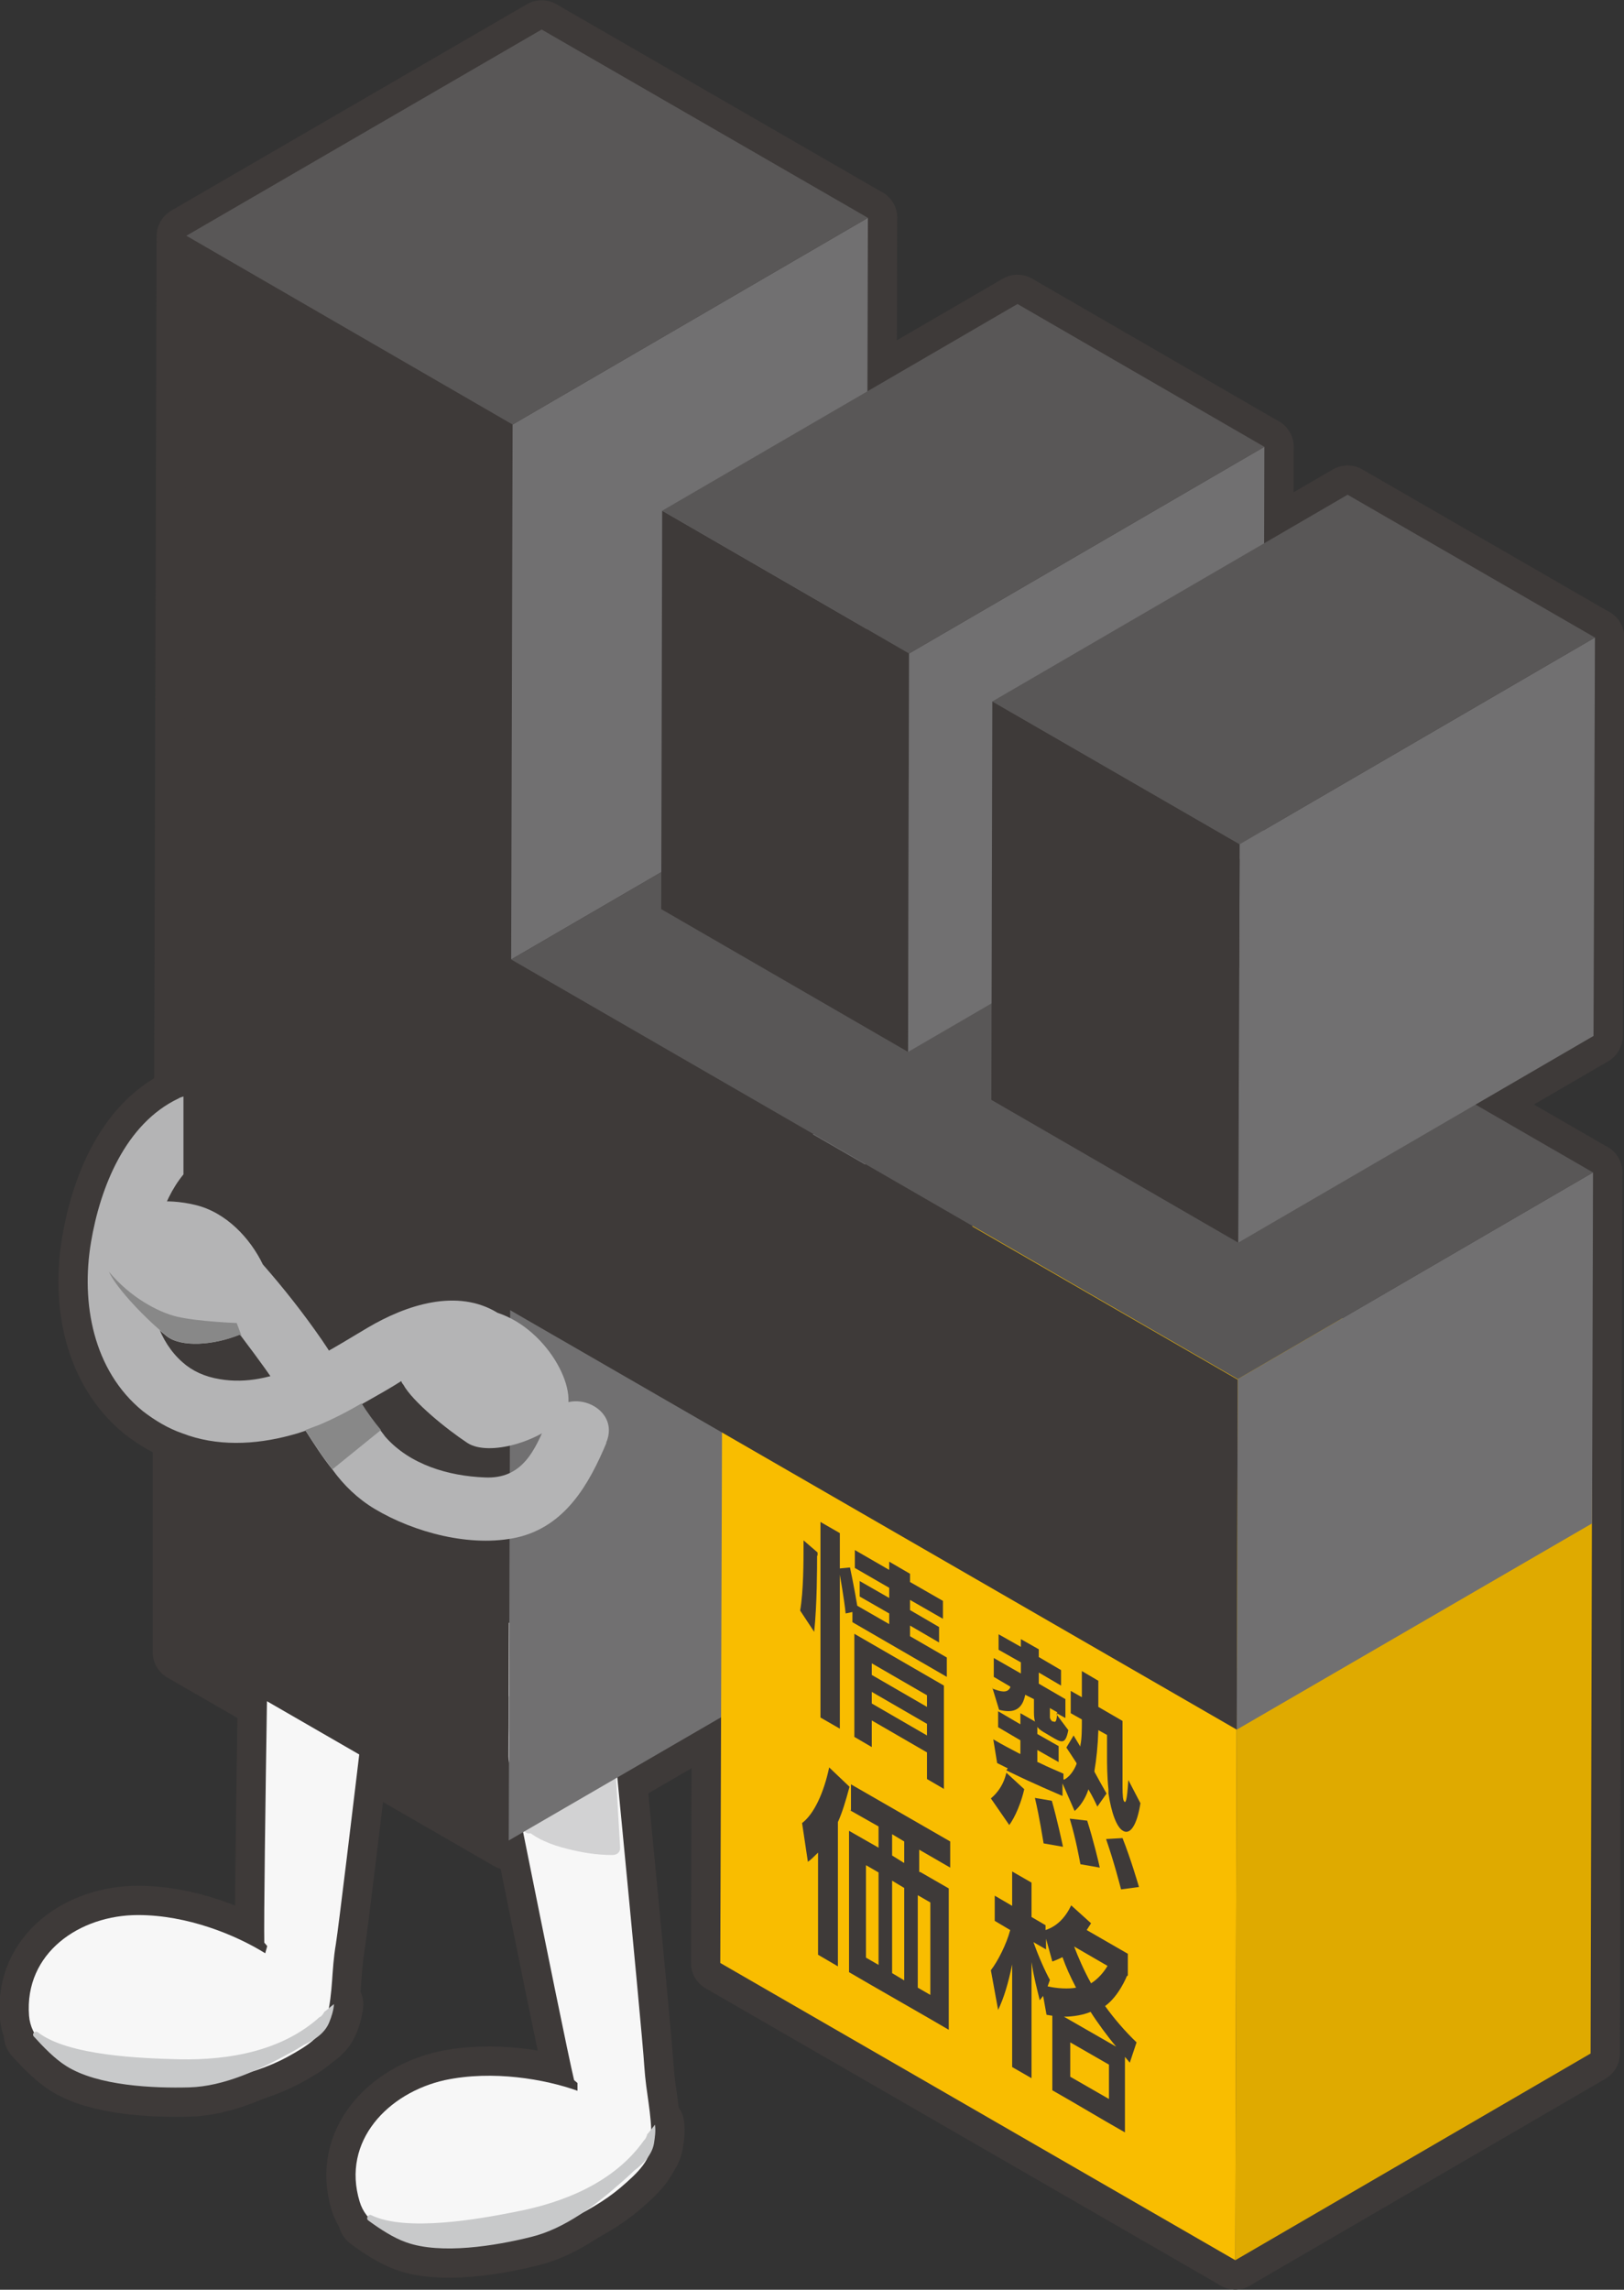
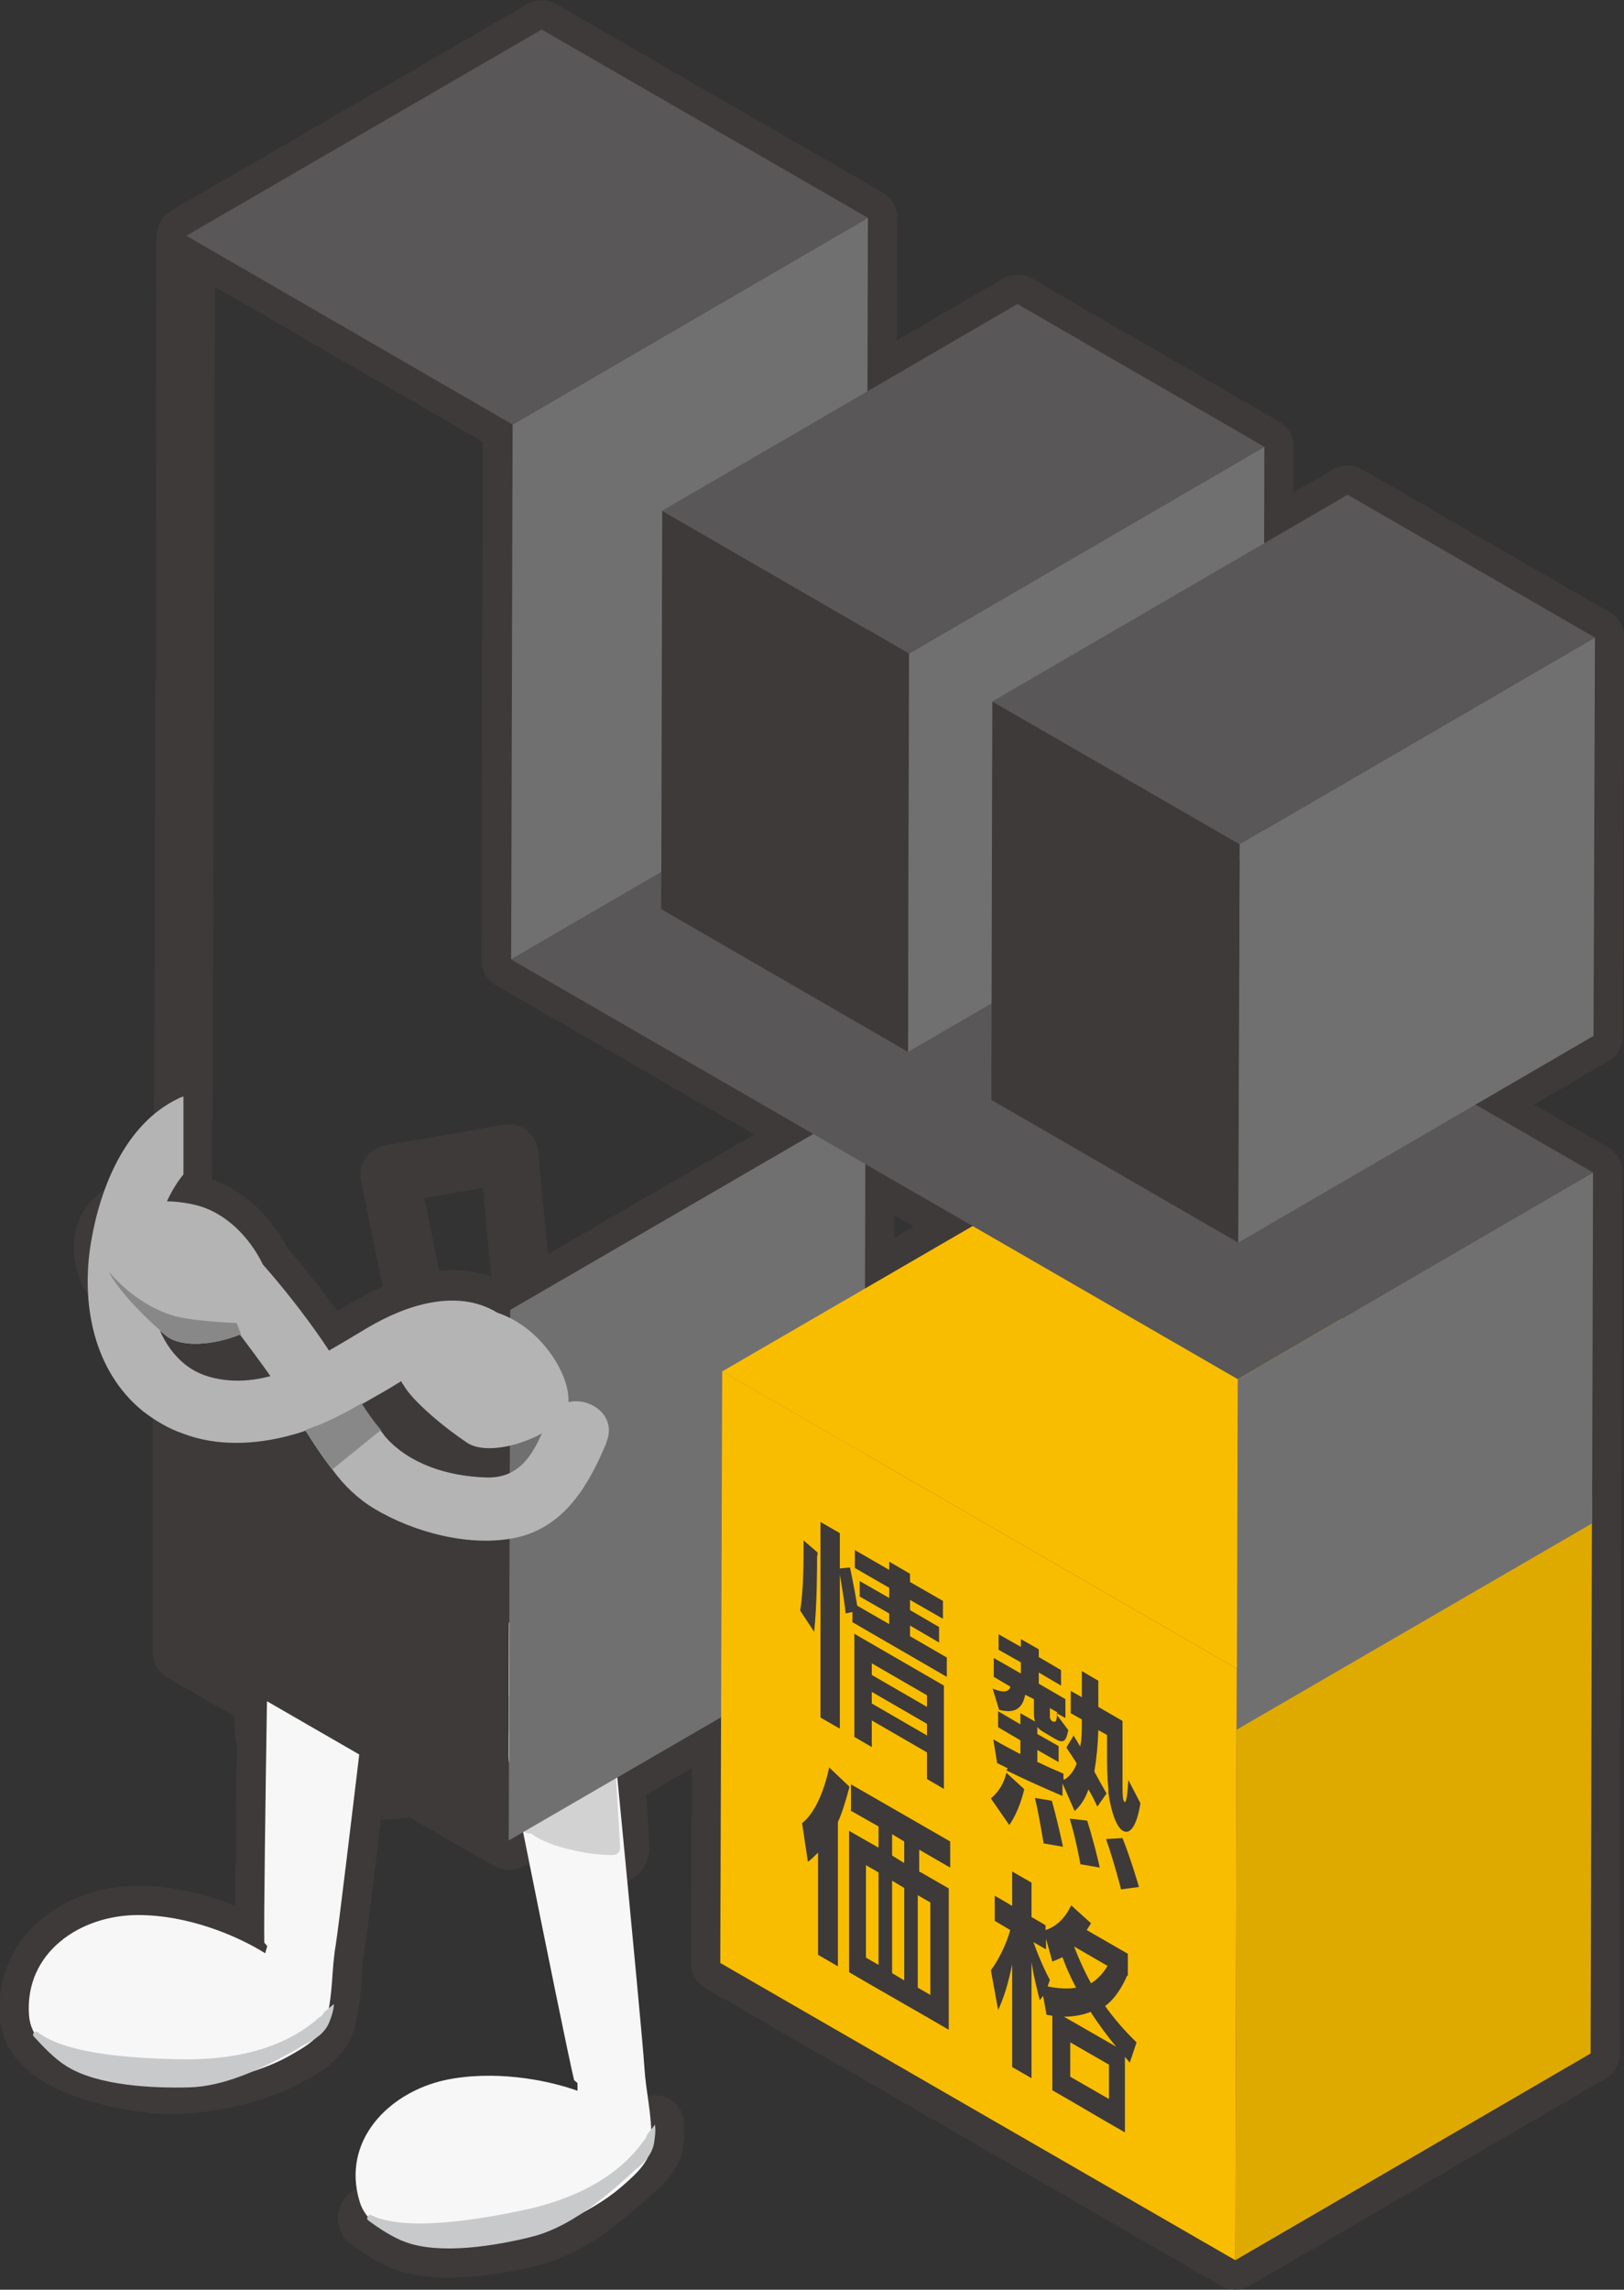
<svg xmlns="http://www.w3.org/2000/svg" id="_レイヤー_2" data-name="レイヤー 2" viewBox="0 0 33.55 47.3">
  <rect x="0" y="0" width="33.55" height="47.3" fill="#333333" stroke="none" />
  <defs>
    <style>
      .cls-1 {
        fill: #717071;
      }

      .cls-1, .cls-2, .cls-3, .cls-4, .cls-5, .cls-6, .cls-7, .cls-8, .cls-9, .cls-10 {
        stroke-width: 0px;
      }

      .cls-11 {
        fill: none;
        stroke: #3e3a39;
        stroke-linecap: round;
        stroke-linejoin: round;
        stroke-width: 1.21px;
      }

      .cls-12 {
        isolation: isolate;
      }

      .cls-2 {
        fill: #b4b4b5;
      }

      .cls-3 {
        fill: #f7f7f7;
      }

      .cls-4 {
        fill: #888;
      }

      .cls-5 {
        fill: #3e3a39;
      }

      .cls-6 {
        fill: #f9bd00;
      }

      .cls-7 {
        fill: #dfaa00;
      }

      .cls-8 {
        fill: #c8c9ca;
      }

      .cls-9 {
        fill: #595757;
      }

      .cls-10 {
        fill: #d2d2d3;
      }
    </style>
  </defs>
  <g id="_レイヤー_1-2" data-name="レイヤー 1">
    <g>
      <g>
        <g>
          <path class="cls-11" d="M5.59,30.58s-.15,8.56-.13,9.55l.06.07c-.01.05-.03.1-.04.15-.61-.38-1.61-.79-2.63-.79-1.2,0-2.35.78-2.25,2.08.07.88,1.39,1.24,2.39,1.39.98.14,2.23-.15,2.93-.53.42-.23.75-.43.83-.8.14-.6.09-.96.19-1.55.11-.7,1.14-9.46,1.14-9.46l-2.5-.1Z" />
          <g>
            <path class="cls-11" d="M7.84,32.03c-.31-.01-.63,0-.94.03-.15.02-.3.04-.45.06-.13.02-.27.04-.4.1,0,0,0,0-.01,0,0-.01,0-.03,0-.04-.01-.11-.2-.13-.23-.02-.09.34-.13.69-.17,1.04-.04.34-.07.69-.09,1.03,0,.2-.02.39-.02.59,0,.08.06.14.14.14.08.08.15.16.24.22.14.1.27.18.42.26.28.15.58.25.89.33.09.02.18-.02.19-.12.15-.9.28-1.8.43-2.7.04-.26.08-.51.12-.77.01-.07-.05-.14-.12-.14Z" />
-             <path class="cls-11" d="M6.61,41.66c-.78.71-1.88.9-2.9.88-.77-.02-2.3-.07-2.93-.56-.06-.04-.13.04-.08.09.19.21.43.46.67.61.65.41,1.8.46,2.54.44.72-.02,1.46-.37,2.08-.71.1-.05.19-.11.29-.17.22-.1.43-.24.52-.46.05-.12.09-.25.1-.38-.07.05-.13.11-.2.16-.02.04-.05.08-.09.11Z" />
          </g>
        </g>
        <g>
-           <path class="cls-11" d="M9.96,33.61s1.67,8.4,1.9,9.36l.07.06c0,.05,0,.1,0,.16-.67-.24-1.75-.43-2.74-.22-1.17.26-2.14,1.26-1.76,2.51.25.84,1.62.92,2.63.85.99-.07,2.15-.62,2.76-1.14.36-.31.64-.57.64-.96,0-.62-.11-.95-.15-1.55-.04-.71-.9-9.49-.9-9.49l-2.46.43Z" />
+           <path class="cls-11" d="M9.96,33.61l.07.06c0,.05,0,.1,0,.16-.67-.24-1.75-.43-2.74-.22-1.17.26-2.14,1.26-1.76,2.51.25.84,1.62.92,2.63.85.99-.07,2.15-.62,2.76-1.14.36-.31.64-.57.64-.96,0-.62-.11-.95-.15-1.55-.04-.71-.9-9.49-.9-9.49l-2.46.43Z" />
          <g>
            <path class="cls-11" d="M12.46,34.55c-.31.06-.62.13-.92.23-.14.05-.29.1-.43.15-.12.05-.26.1-.37.18,0,0,0,0-.01,0,0-.01,0-.02-.01-.04-.04-.11-.22-.09-.23.03-.01.35.02.7.06,1.05.03.34.08.69.14,1.03.03.19.07.39.11.58.02.08.09.13.16.11.09.06.18.12.28.16.15.07.31.12.47.16.31.08.62.13.94.13.1,0,.17-.06.16-.16-.05-.91-.11-1.82-.16-2.73-.01-.26-.03-.52-.04-.78,0-.07-.08-.13-.15-.12Z" />
            <path class="cls-11" d="M13.3,44.22c-.61.86-1.65,1.28-2.65,1.47-.75.15-2.26.42-2.98.07-.06-.03-.12.07-.06.11.23.17.52.36.78.45.72.26,1.86.07,2.58-.11.7-.17,1.35-.67,1.88-1.14.08-.07.17-.15.25-.23.19-.14.37-.33.41-.56.02-.13.04-.26.02-.39-.05.07-.1.13-.16.2-.01.04-.03.09-.06.12Z" />
          </g>
        </g>
        <polygon class="cls-11" points="10.54 27.06 17.88 22.8 17.85 33.76 10.51 38.02 10.54 27.06" />
        <g>
          <polygon class="cls-11" points="25.55 34.47 32.89 30.21 32.86 42.42 25.52 46.69 25.55 34.47" />
          <polygon class="cls-11" points="14.92 28.33 22.26 24.07 32.89 30.21 25.55 34.47 14.92 28.33" />
          <polygon class="cls-11" points="25.55 34.47 25.52 46.69 14.88 40.55 14.92 28.33 25.55 34.47" />
        </g>
        <polygon class="cls-11" points="10.59 8.77 17.93 4.5 17.9 15.55 10.56 19.82 10.59 8.77" />
        <polygon class="cls-11" points="3.85 4.87 11.19 .61 17.93 4.5 10.59 8.77 3.85 4.87" />
        <polygon class="cls-11" points="25.57 28.49 32.91 24.22 32.89 31.47 25.55 35.73 25.57 28.49" />
        <polygon class="cls-11" points="10.56 19.82 17.9 15.55 32.91 24.22 25.57 28.49 10.56 19.82" />
        <g>
          <path class="cls-11" d="M25.57,28.49l-.02,7.24-15.02-8.67v.24c-.85-.79-2.05-.41-2.94.12-.9.54-1.93,1.25-3.05,1.06-.31-.05-.56-.18-.77-.35v-3.87s.02-1.61.02-1.61l.05-17.77,6.74,3.9-.03,11.05,15.02,8.67Z" />
          <path class="cls-11" d="M10.53,27.3v1.1s-.03,9.62-.03,9.62l-6.74-3.89v-4.53s.02-1.47.02-1.47c.2.18.46.3.77.35,1.11.19,2.15-.53,3.05-1.06.9-.53,2.09-.91,2.94-.12Z" />
        </g>
        <polygon class="cls-11" points="18.78 13.5 18.76 21.73 13.66 18.78 13.68 10.55 18.78 13.5" />
        <polygon class="cls-11" points="18.78 13.5 26.12 9.23 26.1 17.46 18.76 21.73 18.78 13.5" />
        <polygon class="cls-11" points="13.68 10.55 21.02 6.28 26.12 9.23 18.78 13.5 13.68 10.55" />
        <polygon class="cls-11" points="25.61 17.44 32.95 13.17 32.92 21.4 25.58 25.67 25.61 17.44" />
        <polygon class="cls-11" points="20.5 14.49 27.84 10.22 32.95 13.17 25.61 17.44 20.5 14.49" />
        <polygon class="cls-11" points="25.61 17.44 25.58 25.67 20.48 22.72 20.5 14.49 25.61 17.44" />
        <g>
          <path class="cls-11" d="M18.01,35.19v-.24l1.14.66v.24l-1.14-.66ZM18.01,34.36l1.14.66v.24l-1.14-.66v-.24ZM19.5,36.95v-2.13l-1.85-1.07v2.13l.36.21v-.55l1.14.66v.55l.36.21Z" />
          <path class="cls-11" d="M16.89,32.14v-.07l-.29-.25v.14c0,.28,0,.91-.07,1.31l.29.44c.06-.57.06-1.34.06-1.58Z" />
          <path class="cls-11" d="M17.35,32.53s.09.5.12.8l.14-.03v.21l1.95,1.13v-.4l-.76-.44v-.22l.6.35v-.32l-.6-.35v-.21l.68.39v-.37l-.68-.39v-.17l-.43-.25v.17l-.71-.41v.37l.71.41v.21l-.61-.35v.32l.61.35v.22l-.66-.38c-.06-.37-.15-.79-.15-.79l-.21.02v-.73l-.4-.23v4.04l.4.23v-3.18Z" />
          <path class="cls-11" d="M22.1,37.57c.13.43.2.84.22.94l.4.07c-.02-.1-.13-.56-.26-.97l-.35-.04Z" />
          <path class="cls-11" d="M21.38,37.14c.1.42.16.84.18.94l.4.07c-.02-.1-.12-.56-.23-.95l-.35-.06Z" />
          <path class="cls-11" d="M21.68,35.28l.16.09v.02c-.01.16-.03.2-.08.17h-.02s-.05-.04-.05-.09v-.18ZM20.5,34.86l.14.46c.31.08.48-.01.54-.31h0s.18.09.18.09v.27c0,.1.01.16.03.22v.04s.01,0,.01,0l.02.03c.04.06.1.1.19.15l.1.06c.22.13.3.18.36-.13l-.24-.32v-.03s.18.1.18.1v-.39l-.55-.32v-.23l.46.27v-.32l-.46-.27v-.16l-.37-.21v.16l-.46-.26v.32l.46.26v.23l-.56-.32v.39l.34.2v.02c-.06.12-.19.09-.37.02Z" />
          <path class="cls-11" d="M20.79,36.57l.08.04c.49.24.99.45,1.08.49v-.26l.25.57c.11-.09.22-.25.28-.43v-.02s.02.03.02.03c.06.1.12.22.17.33l.19-.27c-.09-.16-.17-.3-.25-.45h0s0-.02,0-.02c.04-.23.07-.52.08-.82v-.02s.18.1.18.1v.4c0,.21,0,.44.03.73,0,.03,0,.04,0,.06v.02c.06.4.17.7.3.77.15.09.29-.12.36-.57l-.25-.48c-.03.48-.06.46-.08.45-.03-.02-.04-.12-.04-.31v-.2c0-.13,0-.26,0-.39,0-.13,0-.26,0-.4v-.37l-.5-.29v-.54l-.34-.2v.54l-.23-.13v.46l.23.13v.02c0,.16,0,.38-.03.51v.03s-.02-.03-.02-.03c-.04-.07-.1-.16-.12-.2l-.15.25s.12.18.21.32h0s0,.02,0,.02c-.05.13-.14.26-.25.32h-.02s0-.12,0-.12c-.06-.03-.29-.12-.53-.24h-.01v-.25l.44.25v-.33l-.44-.25v-.23l-.35-.2v.23l-.46-.27v.33l.46.27v.28h-.01c-.15-.08-.35-.18-.55-.3l.08.49.22.11Z" />
          <path class="cls-11" d="M22.85,37.99c.17.49.28.93.31,1.04l.37-.05c-.03-.1-.17-.58-.34-1.01l-.34.02Z" />
          <path class="cls-11" d="M18.68,38.48h-.01s-.24-.15-.24-.15v-.44l.25.15v.44ZM19.22,39.3v1.91l-.26-.15v-1.91l.26.15ZM18.43,38.85l.25.15v1.91l-.25-.15v-1.91ZM17.89,40.44v-1.91l.26.15v1.91l-.26-.15ZM17.55,37.39l.6.34v.44l-.05-.03-.56-.32v2.92l.43.25,1.2.69.43.25v-2.92l-.59-.34h-.02v-.46l.64.37v-.54l-2.05-1.18v.54Z" />
          <path class="cls-11" d="M17.13,36.51c-.11.52-.31.96-.56,1.15l.12.8c.06-.04.13-.11.21-.19v2.11l.41.24v-2.98c.09-.2.16-.43.24-.73l-.41-.39Z" />
          <path class="cls-11" d="M23.06,42.28l-1.08-.62c.2,0,.41-.04.55-.1.14.22.36.52.53.72ZM22.91,43.36l-.8-.46v-.71l.8.46v.71ZM21.64,41.04l.05-.14c-.09-.16-.23-.47-.34-.78l.26.15v-.22l.13.47s.11-.04.21-.09c.07.2.15.38.28.63-.15.03-.39.02-.6-.03ZM22.88,40.61c-.08.14-.21.28-.34.36-.15-.27-.27-.55-.35-.76l.69.4ZM23.3,40.81v-.45l-.85-.49s.09-.14.09-.14l-.41-.37c-.12.25-.29.43-.53.51v-.1l-.29-.17v-.71l-.4-.23v.71l-.36-.21v.52l.32.19c-.08.3-.26.65-.4.83l.15.82c.12-.25.21-.55.29-.94v2.12l.4.23v-2.4c.05.33.11.54.17.79l.07-.09.07.39c.05.01.12.02.12.02v1.54l.4.23h0s.7.41.7.41l.4.23v-1.56c.07.08.1.12.1.12l.14-.42c-.25-.24-.47-.5-.65-.75.29-.21.45-.62.45-.62Z" />
          <path class="cls-11" d="M21.16,36.96l-.37-.34c-.07.32-.27.49-.32.53l.38.55c.04-.05.21-.31.31-.74Z" />
        </g>
-         <path class="cls-11" d="M11.62,29.29c-.46.49-1.52.8-1.96.52-.44-.29-1.14-.86-1.33-1.21-.02-.02-.03-.04-.04-.07-.22.14-.45.27-.68.4-.33.19-.67.37-1.03.52-.19.08-.38.15-.58.2-.74.2-1.53.23-2.23-.04-.29-.1-.56-.26-.82-.46-1.03-.84-1.28-2.24-1.07-3.49.19-1.13.71-2.45,1.81-2.97.03-.02.07-.03.1-.04v1.61c-.47.57-.67,1.44-.69,2.11-.02.66.19,1.35.67,1.77.2.18.46.3.77.35,1.11.19,2.15-.53,3.05-1.06.81-.48,1.86-.82,2.69-.31,1.07.35,1.76,1.72,1.34,2.17Z" />
        <g>
          <path class="cls-11" d="M12.53,29.8c-.36.86-.85,1.73-1.85,1.96-.95.21-2.12-.1-2.94-.59-.35-.21-.64-.49-.87-.81-.21-.26-.38-.53-.56-.81-.13-.22-.27-.44-.41-.66-.28-.43-.58-.84-.89-1.25-.02-.03-.04-.05-.06-.07-.54.22-1.21.27-1.51.03-.4-.32-1.03-.96-1.2-1.33,0,0-.01,0,0-.01-.46-1.07.57-1.66,1.79-1.37.64.15,1.14.69,1.4,1.23.43.49.84,1.01,1.22,1.56.29.42.54.89.82,1.33.12.19.25.37.4.55.03.04.06.08.09.12.51.58,1.31.81,2.05.84.78.04,1.04-.55,1.3-1.18.33-.77,1.55-.3,1.21.47Z" />
          <path class="cls-11" d="M5.02,27.64s-.04-.05-.06-.07c-.54.22-1.21.27-1.51.03-.4-.32-1.03-.96-1.2-1.33.45.54,1.03.84,1.41.93.43.1,1.23.13,1.23.13l.12.32Z" />
        </g>
        <path class="cls-11" d="M7.87,29.54l-1,.81c-.21-.26-.38-.53-.56-.81.09-.03.18-.07.27-.1.31-.13.6-.28.89-.45.12.19.25.37.4.55Z" />
      </g>
      <g>
        <g>
          <path class="cls-3" d="M5.59,30.58s-.15,8.56-.13,9.55l.06.07c-.01.05-.03.1-.04.15-.61-.38-1.61-.79-2.63-.79-1.2,0-2.35.78-2.25,2.08.07.88,1.39,1.24,2.39,1.39.98.14,2.23-.15,2.93-.53.42-.23.75-.43.83-.8.14-.6.09-.96.19-1.55.11-.7,1.14-9.46,1.14-9.46l-2.5-.1Z" />
          <g>
            <path class="cls-10" d="M7.84,32.03c-.31-.01-.63,0-.94.03-.15.02-.3.04-.45.06-.13.02-.27.04-.4.1,0,0,0,0-.01,0,0-.01,0-.03,0-.04-.01-.11-.2-.13-.23-.02-.09.34-.13.69-.17,1.04-.04.34-.07.69-.09,1.03,0,.2-.02.39-.02.59,0,.08.06.14.14.14.08.08.15.16.24.22.14.1.27.18.42.26.28.15.58.25.89.33.09.02.18-.02.19-.12.15-.9.28-1.8.43-2.7.04-.26.08-.51.12-.77.01-.07-.05-.14-.12-.14Z" />
            <path class="cls-8" d="M6.61,41.66c-.78.71-1.88.9-2.9.88-.77-.02-2.3-.07-2.93-.56-.06-.04-.13.04-.08.09.19.21.43.46.67.61.65.41,1.8.46,2.54.44.72-.02,1.46-.37,2.08-.71.1-.05.19-.11.29-.17.22-.1.43-.24.52-.46.05-.12.09-.25.1-.38-.07.05-.13.11-.2.16-.02.04-.05.08-.09.11Z" />
          </g>
        </g>
        <g>
          <path class="cls-3" d="M9.96,33.61s1.67,8.4,1.9,9.36l.07.06c0,.05,0,.1,0,.16-.67-.24-1.75-.43-2.74-.22-1.17.26-2.14,1.26-1.76,2.51.25.84,1.62.92,2.63.85.99-.07,2.15-.62,2.76-1.14.36-.31.64-.57.64-.96,0-.62-.11-.95-.15-1.55-.04-.71-.9-9.49-.9-9.49l-2.46.43Z" />
          <g>
            <path class="cls-10" d="M12.46,34.55c-.31.06-.62.13-.92.23-.14.05-.29.1-.43.15-.12.05-.26.1-.37.18,0,0,0,0-.01,0,0-.01,0-.02-.01-.04-.04-.11-.22-.09-.23.03-.01.35.02.7.06,1.05.03.34.08.69.14,1.03.03.19.07.39.11.58.02.08.09.13.16.11.09.06.18.12.28.16.15.07.31.12.47.16.31.08.62.13.94.13.1,0,.17-.06.16-.16-.05-.91-.11-1.82-.16-2.73-.01-.26-.03-.52-.04-.78,0-.07-.08-.13-.15-.12Z" />
            <path class="cls-8" d="M13.3,44.22c-.61.86-1.65,1.28-2.65,1.47-.75.15-2.26.42-2.98.07-.06-.03-.12.07-.06.11.23.17.52.36.78.45.72.26,1.86.07,2.58-.11.7-.17,1.35-.67,1.88-1.14.08-.07.17-.15.25-.23.19-.14.37-.33.41-.56.02-.13.04-.26.02-.39-.05.07-.1.13-.16.2-.01.04-.03.09-.06.12Z" />
          </g>
        </g>
        <polygon class="cls-1" points="10.54 27.06 17.88 22.8 17.85 33.76 10.51 38.02 10.54 27.06" />
        <g class="cls-12">
          <polygon class="cls-7" points="25.55 34.47 32.89 30.21 32.86 42.42 25.52 46.69 25.55 34.47" />
          <polygon class="cls-6" points="14.92 28.33 22.26 24.07 32.89 30.21 25.55 34.47 14.92 28.33" />
          <polygon class="cls-6" points="25.55 34.47 25.52 46.69 14.88 40.55 14.92 28.33 25.55 34.47" />
        </g>
        <polygon class="cls-1" points="10.59 8.77 17.93 4.5 17.9 15.55 10.56 19.82 10.59 8.77" />
        <polygon class="cls-9" points="3.85 4.87 11.19 .61 17.93 4.5 10.59 8.77 3.85 4.87" />
        <polygon class="cls-1" points="25.57 28.49 32.91 24.22 32.89 31.47 25.55 35.73 25.57 28.49" />
        <polygon class="cls-9" points="10.56 19.82 17.9 15.55 32.91 24.22 25.57 28.49 10.56 19.82" />
        <g>
-           <path class="cls-5" d="M25.57,28.49l-.02,7.24-15.02-8.67v.24c-.85-.79-2.05-.41-2.94.12-.9.54-1.93,1.25-3.05,1.06-.31-.05-.56-.18-.77-.35v-3.87s.02-1.61.02-1.61l.05-17.77,6.74,3.9-.03,11.05,15.02,8.67Z" />
          <path class="cls-5" d="M10.53,27.3v1.1s-.03,9.62-.03,9.62l-6.74-3.89v-4.53s.02-1.47.02-1.47c.2.18.46.3.77.35,1.11.19,2.15-.53,3.05-1.06.9-.53,2.09-.91,2.94-.12Z" />
        </g>
        <polygon class="cls-5" points="18.78 13.5 18.76 21.73 13.66 18.78 13.68 10.55 18.78 13.5" />
        <polygon class="cls-1" points="18.78 13.5 26.12 9.23 26.1 17.46 18.76 21.73 18.78 13.5" />
        <polygon class="cls-9" points="13.68 10.55 21.02 6.28 26.12 9.23 18.78 13.5 13.68 10.55" />
        <polygon class="cls-1" points="25.61 17.44 32.95 13.17 32.92 21.4 25.58 25.67 25.61 17.44" />
        <polygon class="cls-9" points="20.5 14.49 27.84 10.22 32.95 13.17 25.61 17.44 20.5 14.49" />
        <polygon class="cls-5" points="25.61 17.44 25.58 25.67 20.48 22.72 20.5 14.49 25.61 17.44" />
        <g>
          <path class="cls-5" d="M18.01,35.19v-.24l1.14.66v.24l-1.14-.66ZM18.01,34.36l1.14.66v.24l-1.14-.66v-.24ZM19.5,36.95v-2.13l-1.85-1.07v2.13l.36.21v-.55l1.14.66v.55l.36.21Z" />
          <path class="cls-5" d="M16.89,32.14v-.07l-.29-.25v.14c0,.28,0,.91-.07,1.31l.29.44c.06-.57.06-1.34.06-1.58Z" />
          <path class="cls-5" d="M17.35,32.53s.09.5.12.8l.14-.03v.21l1.95,1.13v-.4l-.76-.44v-.22l.6.35v-.32l-.6-.35v-.21l.68.39v-.37l-.68-.39v-.17l-.43-.25v.17l-.71-.41v.37l.71.41v.21l-.61-.35v.32l.61.35v.22l-.66-.38c-.06-.37-.15-.79-.15-.79l-.21.02v-.73l-.4-.23v4.04l.4.23v-3.18Z" />
          <path class="cls-5" d="M22.1,37.57c.13.43.2.84.22.94l.4.07c-.02-.1-.13-.56-.26-.97l-.35-.04Z" />
          <path class="cls-5" d="M21.38,37.14c.1.42.16.84.18.94l.4.07c-.02-.1-.12-.56-.23-.95l-.35-.06Z" />
          <path class="cls-5" d="M21.68,35.28l.16.09v.02c-.01.16-.03.2-.08.17h-.02s-.05-.04-.05-.09v-.18ZM20.5,34.86l.14.46c.31.08.48-.01.54-.31h0s.18.09.18.09v.27c0,.1.01.16.03.22v.04s.01,0,.01,0l.02.03c.04.06.1.1.19.15l.1.06c.22.13.3.18.36-.13l-.24-.32v-.03s.18.1.18.1v-.39l-.55-.32v-.23l.46.27v-.32l-.46-.27v-.16l-.37-.21v.16l-.46-.26v.32l.46.26v.23l-.56-.32v.39l.34.2v.02c-.06.12-.19.09-.37.02Z" />
          <path class="cls-5" d="M20.79,36.57l.08.04c.49.24.99.45,1.08.49v-.26l.25.57c.11-.09.22-.25.28-.43v-.02s.02.03.02.03c.06.1.12.22.17.33l.19-.27c-.09-.16-.17-.3-.25-.45h0s0-.02,0-.02c.04-.23.07-.52.08-.82v-.02s.18.1.18.1v.4c0,.21,0,.44.03.73,0,.03,0,.04,0,.06v.02c.06.4.17.7.3.77.15.09.29-.12.36-.57l-.25-.48c-.03.48-.06.46-.08.45-.03-.02-.04-.12-.04-.31v-.2c0-.13,0-.26,0-.39,0-.13,0-.26,0-.4v-.37l-.5-.29v-.54l-.34-.2v.54l-.23-.13v.46l.23.13v.02c0,.16,0,.38-.03.51v.03s-.02-.03-.02-.03c-.04-.07-.1-.16-.12-.2l-.15.25s.12.18.21.32h0s0,.02,0,.02c-.05.13-.14.26-.25.32h-.02s0-.12,0-.12c-.06-.03-.29-.12-.53-.24h-.01v-.25l.44.25v-.33l-.44-.25v-.23l-.35-.2v.23l-.46-.27v.33l.46.27v.28h-.01c-.15-.08-.35-.18-.55-.3l.08.49.22.11Z" />
          <path class="cls-5" d="M22.85,37.99c.17.49.28.93.31,1.04l.37-.05c-.03-.1-.17-.58-.34-1.01l-.34.02Z" />
          <path class="cls-5" d="M18.68,38.48h-.01s-.24-.15-.24-.15v-.44l.25.15v.44ZM19.22,39.3v1.91l-.26-.15v-1.91l.26.15ZM18.43,38.85l.25.15v1.91l-.25-.15v-1.91ZM17.89,40.44v-1.91l.26.15v1.91l-.26-.15ZM17.55,37.39l.6.34v.44l-.05-.03-.56-.32v2.92l.43.25,1.2.69.43.25v-2.92l-.59-.34h-.02v-.46l.64.37v-.54l-2.05-1.18v.54Z" />
          <path class="cls-5" d="M17.13,36.51c-.11.52-.31.96-.56,1.15l.12.8c.06-.04.13-.11.21-.19v2.11l.41.24v-2.98c.09-.2.16-.43.24-.73l-.41-.39Z" />
          <path class="cls-5" d="M23.06,42.28l-1.08-.62c.2,0,.41-.04.55-.1.14.22.36.52.53.72ZM22.91,43.36l-.8-.46v-.71l.8.46v.71ZM21.64,41.04l.05-.14c-.09-.16-.23-.47-.34-.78l.26.15v-.22l.13.47s.11-.04.21-.09c.07.2.15.38.28.63-.15.03-.39.02-.6-.03ZM22.88,40.61c-.08.14-.21.28-.34.36-.15-.27-.27-.55-.35-.76l.69.4ZM23.3,40.81v-.45l-.85-.49s.09-.14.09-.14l-.41-.37c-.12.25-.29.43-.53.51v-.1l-.29-.17v-.71l-.4-.23v.71l-.36-.21v.52l.32.19c-.08.3-.26.65-.4.83l.15.82c.12-.25.21-.55.29-.94v2.12l.4.23v-2.4c.05.33.11.54.17.79l.07-.09.07.39c.05.01.12.02.12.02v1.54l.4.23h0s.7.41.7.41l.4.23v-1.56c.07.08.1.12.1.12l.14-.42c-.25-.24-.47-.5-.65-.75.29-.21.45-.62.45-.62Z" />
          <path class="cls-5" d="M21.16,36.96l-.37-.34c-.07.32-.27.49-.32.53l.38.55c.04-.05.21-.31.31-.74Z" />
        </g>
        <path class="cls-2" d="M11.62,29.29c-.46.49-1.52.8-1.96.52-.44-.29-1.14-.86-1.33-1.21-.02-.02-.03-.04-.04-.07-.22.14-.45.27-.68.4-.33.19-.67.37-1.03.52-.19.08-.38.15-.58.2-.74.2-1.53.23-2.23-.04-.29-.1-.56-.26-.82-.46-1.03-.84-1.28-2.24-1.07-3.49.19-1.13.71-2.45,1.81-2.97.03-.02.07-.03.1-.04v1.61c-.47.57-.67,1.44-.69,2.11-.02.66.19,1.35.67,1.77.2.18.46.3.77.35,1.11.19,2.15-.53,3.05-1.06.81-.48,1.86-.82,2.69-.31,1.07.35,1.76,1.72,1.34,2.17Z" />
        <g>
          <path class="cls-2" d="M12.53,29.8c-.36.86-.85,1.73-1.85,1.96-.95.21-2.12-.1-2.94-.59-.35-.21-.64-.49-.87-.81-.21-.26-.38-.53-.56-.81-.13-.22-.27-.44-.41-.66-.28-.43-.58-.84-.89-1.25-.02-.03-.04-.05-.06-.07-.54.22-1.21.27-1.51.03-.4-.32-1.03-.96-1.2-1.33,0,0-.01,0,0-.01-.46-1.07.57-1.66,1.79-1.37.64.15,1.14.69,1.4,1.23.43.49.84,1.01,1.22,1.56.29.42.54.89.82,1.33.12.19.25.37.4.55.03.04.06.08.09.12.51.58,1.31.81,2.05.84.78.04,1.04-.55,1.3-1.18.33-.77,1.55-.3,1.21.47Z" />
          <path class="cls-4" d="M5.02,27.64s-.04-.05-.06-.07c-.54.22-1.21.27-1.51.03-.4-.32-1.03-.96-1.2-1.33.45.54,1.03.84,1.41.93.43.1,1.23.13,1.23.13l.12.32Z" />
        </g>
        <path class="cls-4" d="M7.87,29.54l-1,.81c-.21-.26-.38-.53-.56-.81.09-.03.18-.07.27-.1.31-.13.6-.28.89-.45.12.19.25.37.4.55Z" />
      </g>
    </g>
  </g>
</svg>